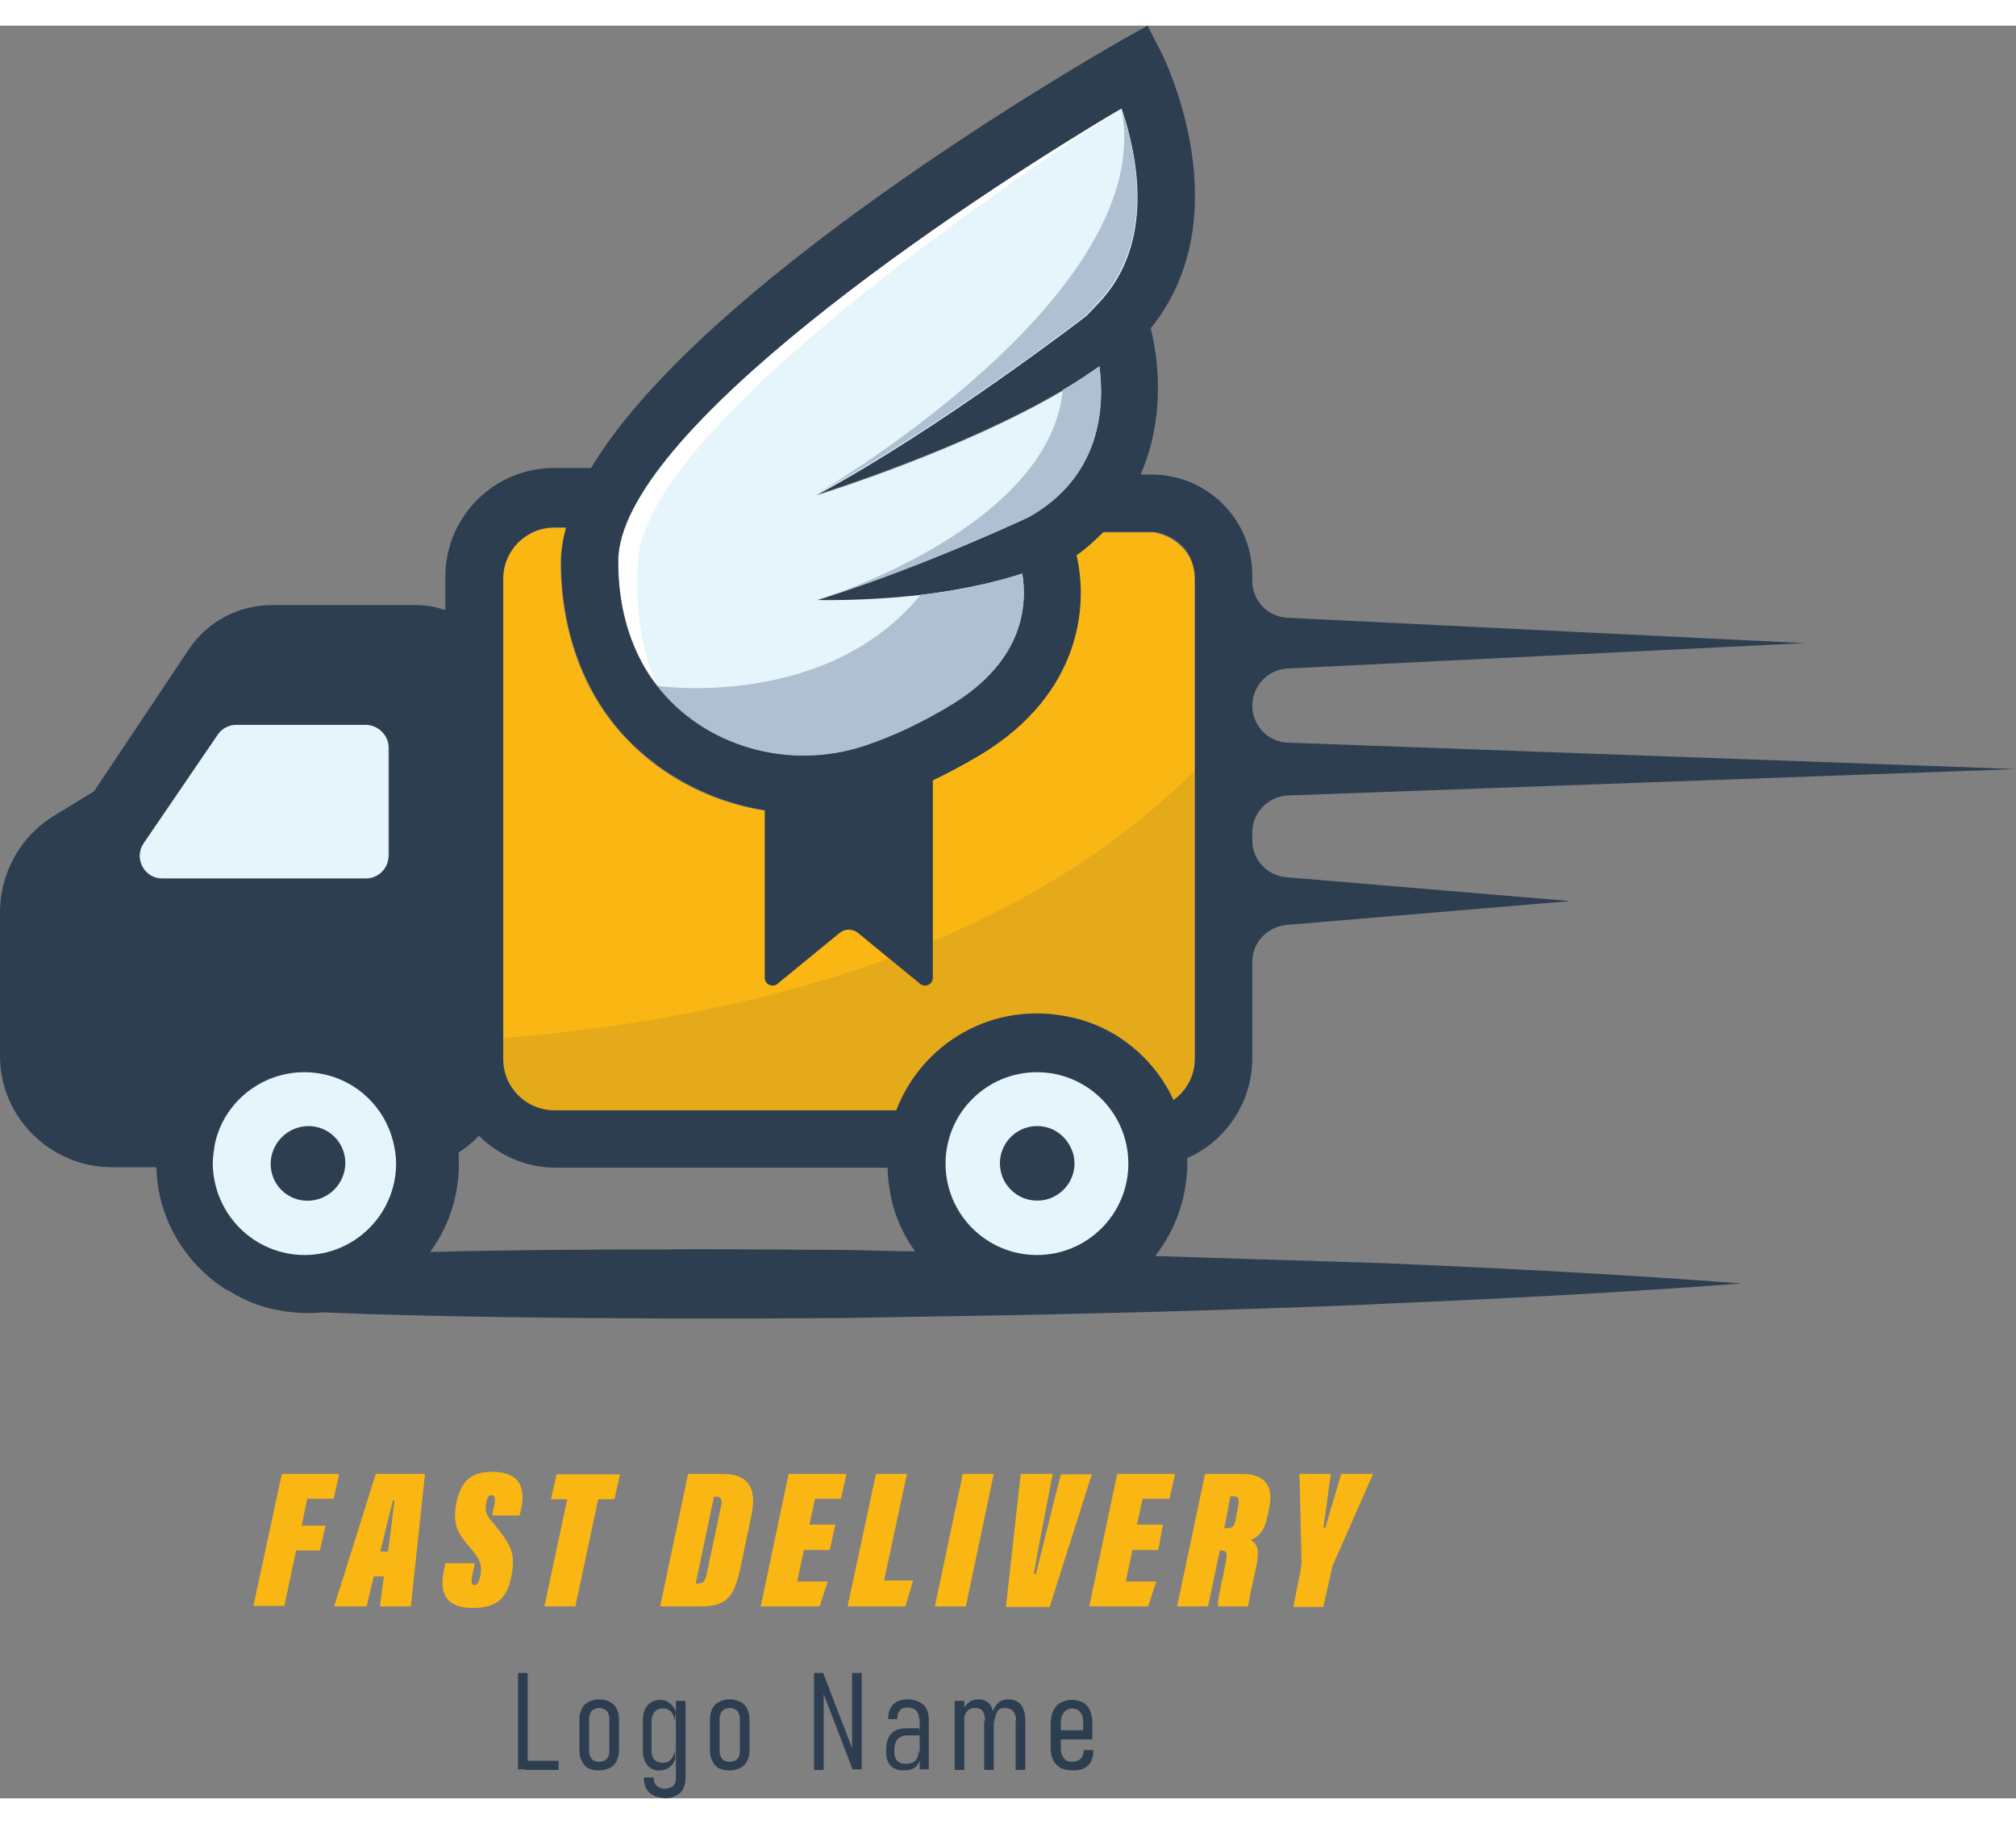
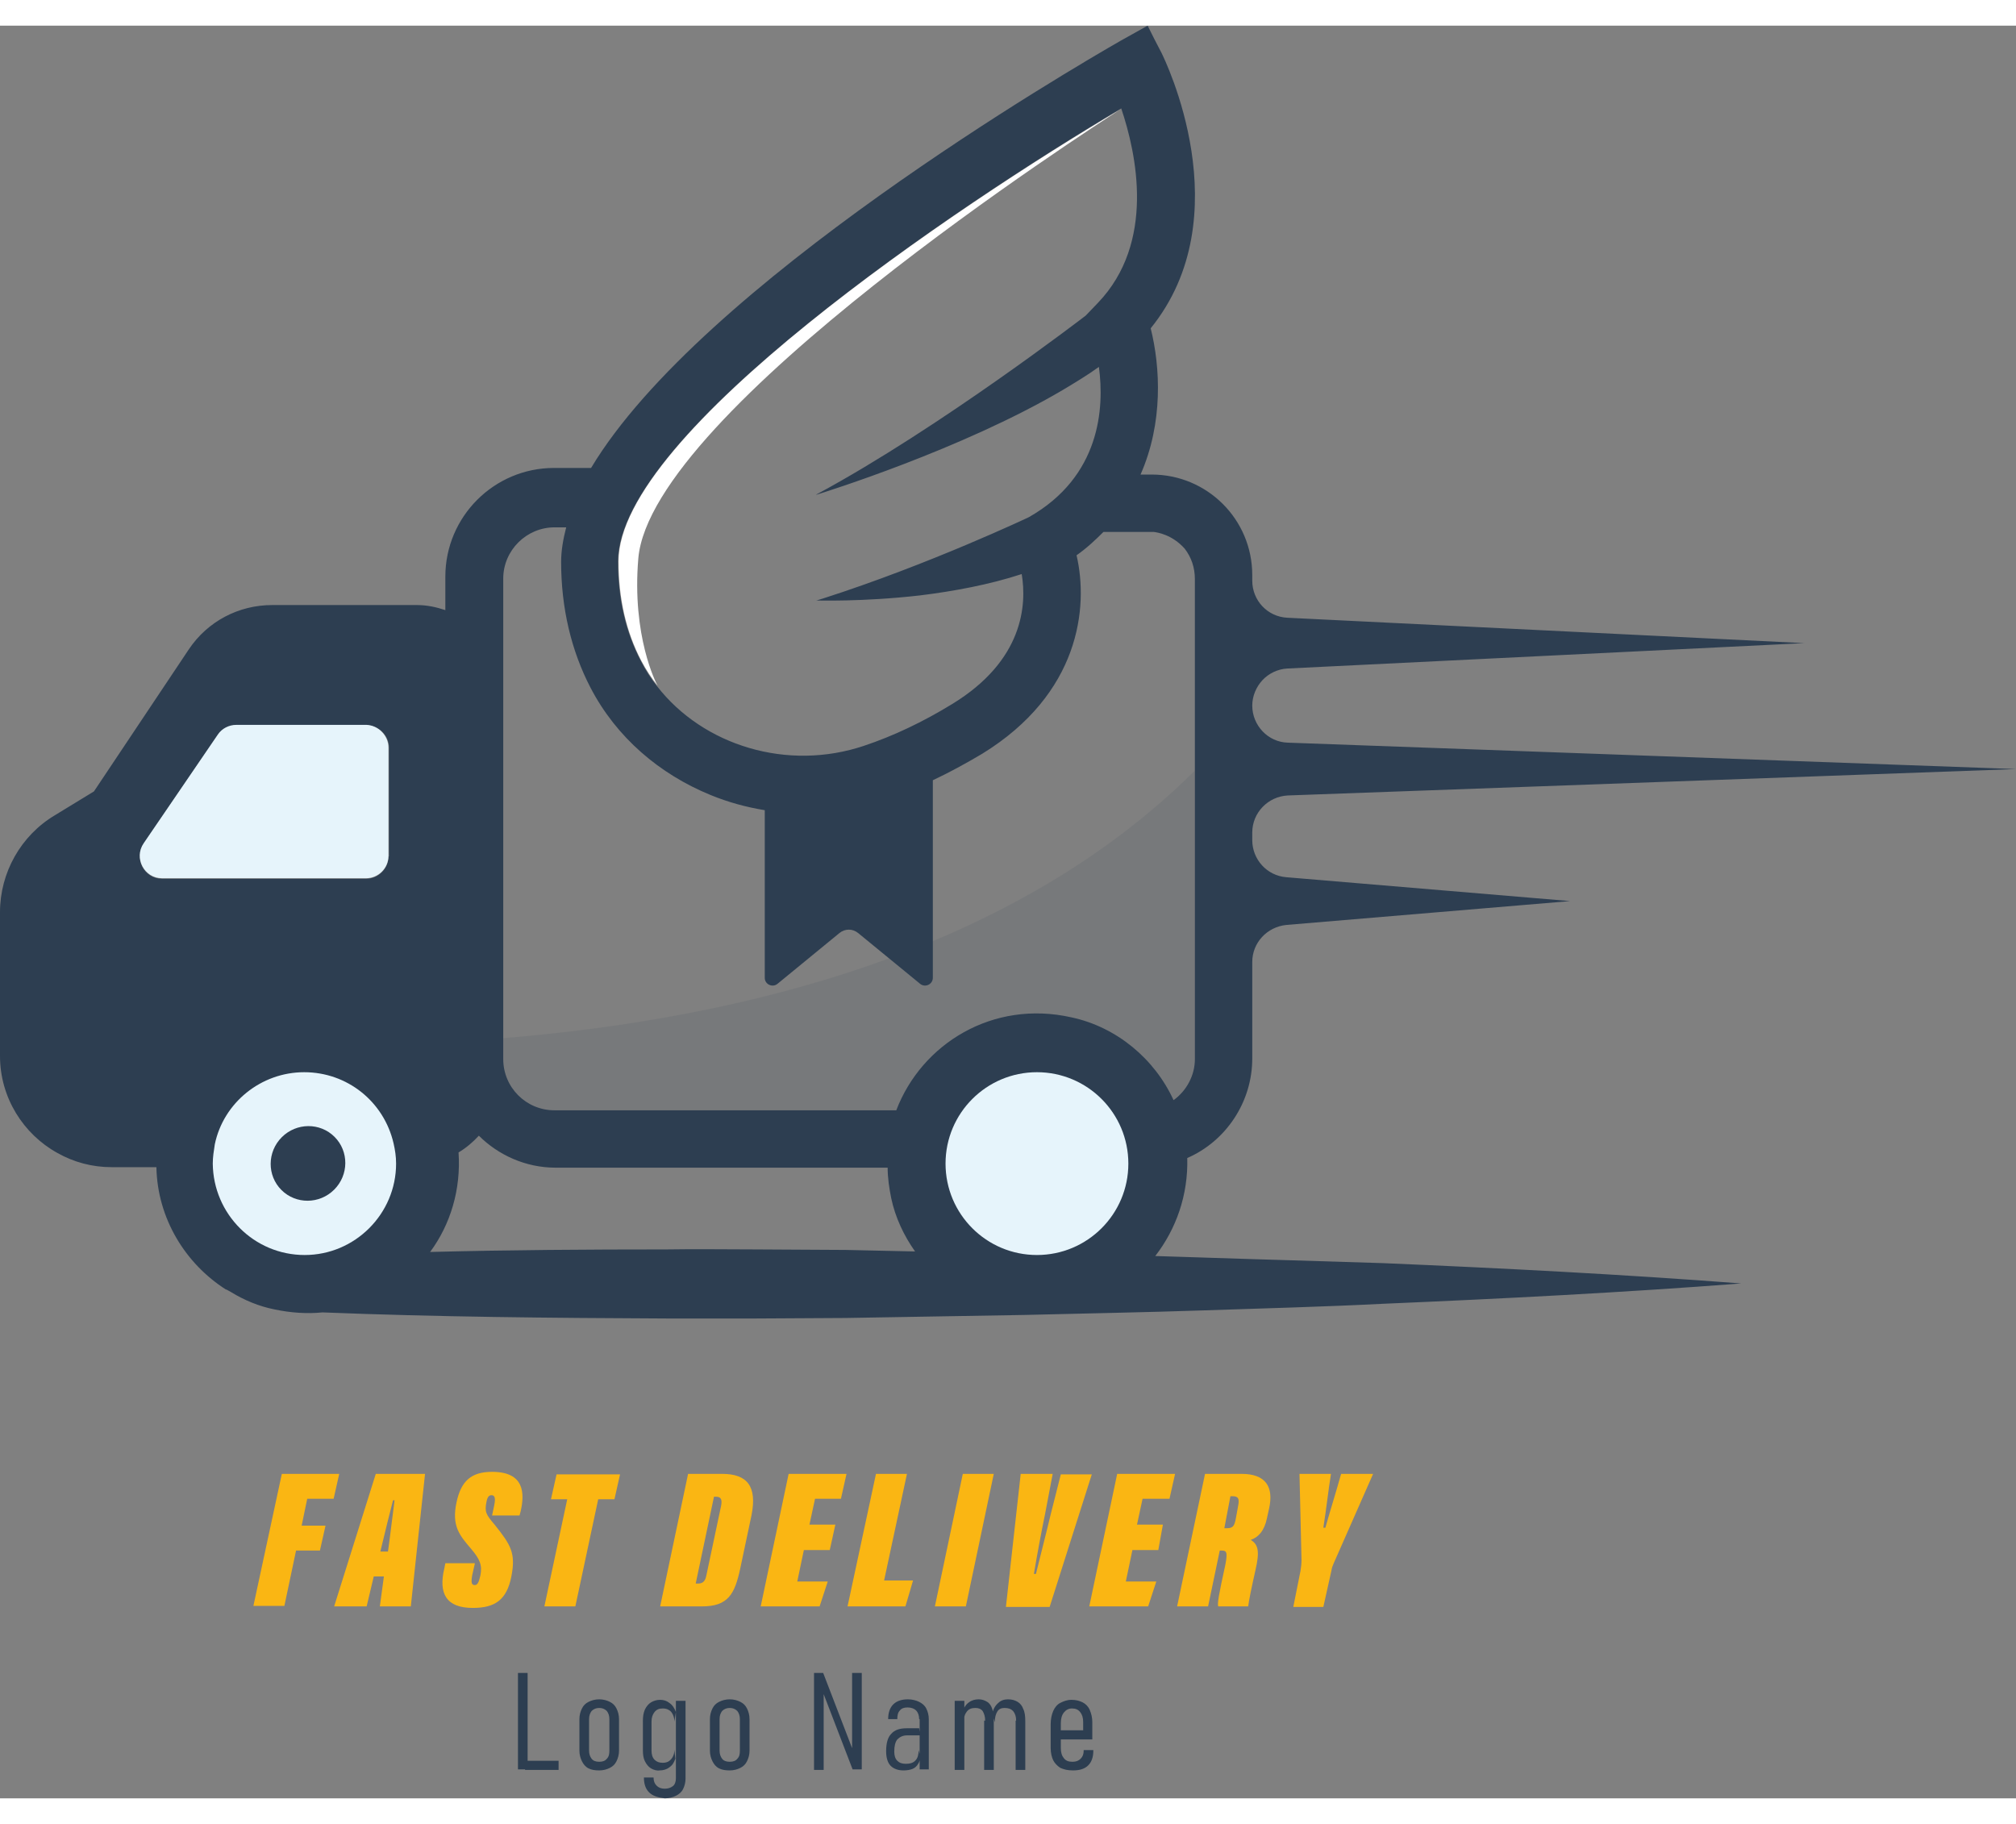
<svg xmlns="http://www.w3.org/2000/svg" height="2262" viewBox="93.5 74.5 397 349.1" width="2500">
  <rect x="93.5" y="74.5" width="397" height="349.1" fill="#808080" stroke="none" />
-   <path d="m328.8 183.4v94.6c0 3.5-1.8 6.6-4.6 8.4-4.6-10.1-14.8-17-26.6-17-12.5 0-23.1 7.8-27.3 18.8h-67.7c-5.6 0-10.1-4.5-10.1-10.1v-94.6c0-5.6 4.5-10.1 10.1-10.1h2.3c-.6 2.3-1 4.6-1 6.8 0 9.1 2 17.5 5.8 24.8 8.1 15.5 24.7 24.7 42 24.7 5.2 0 10.4-.8 15.5-2.5 6.5-2.2 13.1-5.3 19.6-9.3 19.2-11.8 20.9-28.8 18.6-39.1 2-1.4 3.7-3 5.3-4.5h9.9c.8.1 3.6.6 6 3.3 1.4 1.5 2.2 3.5 2.2 5.8z" fill="#fab613" />
  <path d="m330.5 317.1c-3.2-.1-6.4-.2-9.5-.3 4.1-5.3 6.5-12 6.3-19.3 7.6-3.3 12.8-11 12.8-19.6v-19c0-3.8 2.9-6.9 6.7-7.3l55.9-4.7-55.9-4.7c-3.8-.3-6.7-3.5-6.7-7.3v-1.5c0-3.9 3.1-7.1 7-7.3l143.4-5.2-143.4-5.2c-3.9-.1-7-3.4-7-7.3 0-1.9.8-3.7 2-5s3-2.2 4.9-2.3l101.8-5-101.8-5c-3.9-.2-6.9-3.4-6.9-7.3v-1.1c0-11-8.9-19.8-19.8-19.8h-2.2c4.5-10.2 3.9-21.2 2-28.8 17.9-22.1 2.8-52.9 2.1-54.3l-1.4-2.7-1.3-2.6-5.2 2.9c-9.6 5.5-82.8 48.1-104.4 84.2h-7.3c-11.8 0-21.4 9.6-21.4 21.4v6.6c-1.8-.6-3.6-1-5.6-1h-28.5c-6.6 0-12.7 3.2-16.4 8.7l-18.7 28-7.7 4.7c-6.7 4-10.8 11.3-10.8 19.1v28.3c0 8.2 4.6 15.4 11.3 19.1 3.2 1.8 6.8 2.8 10.7 2.8h8.8c.2 10.1 5.7 19 13.7 24.1h.1c.3.2.6.3.9.5 2.6 1.6 5.5 2.8 8.5 3.4 3.3.7 6.5.9 9.5.6 22.6.9 45.2 1.1 67.8 1.2h17.6l17.6-.1 35.3-.6c11.8-.3 23.5-.5 35.3-.9s23.5-.7 35.3-1.3c23.5-1 47-2.2 70.5-4-23.5-1.8-47-3-70.5-4-11.9-.4-23.6-.7-35.4-1.1zm-160.5-79c0 2.4-2 4.4-4.4 4.4h-40.2c-3.5 0-5.6-4-3.6-6.9l14.6-21.4c.8-1.2 2.2-1.9 3.6-1.9h25.7c2.4 0 4.4 2 4.4 4.4v21.4zm144.3-147.3c3 8.9 6.8 26.4-4.6 38.3l-2.4 2.5s-28.7 22.1-52.8 35.1c-.2.1-.3.2-.3.2 1.6-.5 28.6-8.9 48.5-20.6 2.5-1.5 5-3 7.2-4.6 1.1 8.1.3 21.6-13.8 29.6 0 0-19.6 9.3-40.5 16-.7.2-1.2.4-1.4.4h-.1s9.3.3 20.6-1c6.5-.8 13.6-2.1 20-4.2 1 6 .4 17-13.7 25.6-5.7 3.5-11.6 6.3-17.3 8.2-15.1 5.1-31.7 0-40.8-11.7-1.2-1.5-2.3-3.2-3.2-5-3-5.7-4.5-12.3-4.5-19.6.1-25.3 67-70.2 99.1-89.2zm-54.3 224.8-17.6-.1c-5.9 0-11.8-.1-17.6 0-15.5 0-31.1.1-46.6.5 4-5.4 6.1-12.3 5.6-19.6 1.5-.9 2.8-2 4-3.3 3.8 3.8 9.2 6.3 15.1 6.3h65.4c0 2 .3 4 .7 6 .8 3.8 2.5 7.4 4.7 10.5zm44.5-45.8c-15.5-3.5-29.5 5.2-34.5 18.3h-67.3c-5.6 0-10.1-4.5-10.1-10.1v-94.6c0-5.6 4.6-10.1 10.1-10.1h2.3c-.6 2.3-1 4.6-1 6.8 0 9.1 2 17.5 5.8 24.8 5.1 9.8 13.6 17 23.6 21.1 3.4 1.4 7 2.4 10.7 3v33c0 1.3 1.5 2 2.5 1.2l12.2-10c1.1-.9 2.6-.9 3.7 0l12.2 10c1 .8 2.5.1 2.5-1.2v-38.9c3.2-1.5 6.5-3.3 9.7-5.2 19.2-11.8 21-28.8 18.6-39.1 2-1.4 3.7-3 5.3-4.6h9.9c.7.1 3.6.5 6.1 3.3 1.3 1.7 2 3.7 2 6v94.5c0 3.3-1.7 6.3-4.2 8.1-3.7-8.1-11.2-14.4-20.1-16.3z" fill="#2d3e51" />
-   <path d="m310 141.6c1 8.1.3 21.6-13.8 29.6 0 0-19.6 9.3-40.5 16-.7.2-1.2.4-1.4.4h-.1s9.3.3 20.6-1c6.5-.8 13.6-2.1 20-4.2 1 6 .4 17-13.7 25.6-5.7 3.5-11.6 6.3-17.3 8.2-15.1 5.1-31.7 0-40.8-11.7-1.2-1.5-2.3-3.2-3.2-4.9-3-5.7-4.5-12.3-4.5-19.6 0-25.2 66.6-69.9 98.8-89 .1 0 .1-.1.2-.1h.1c3 8.9 6.8 26.4-4.6 38.3l-2.4 2.5s-28.7 22.1-52.8 35.1c-.2.1-.3.2-.3.2 1.6-.5 28.6-8.9 48.5-20.6 2.5-1.6 4.9-3.2 7.2-4.8z" fill="#e6f4fb" />
-   <path d="m294.8 182.4c1 6 .4 17-13.7 25.7-5.7 3.5-11.6 6.3-17.3 8.2-15.1 5-31.7 0-40.8-11.8 1 .2 33.4 4.5 51.8-17.9 6.5-.7 13.6-2 20-4.2zm15.2-40.8c1.1 8.1.3 21.6-13.8 29.6 0 0-19.6 9.3-40.5 16 8-2.7 44.7-16.4 47.1-41 2.5-1.4 4.9-3 7.2-4.6zm-2.7-10s-28.7 22.1-52.8 35c5.5-3.3 67.1-40.7 59.8-75.9 3 8.9 6.8 26.4-4.6 38.3z" fill="#afc0d3" />
  <path d="m328.8 221.2v56.7c0 3.5-1.8 6.6-4.6 8.4-4.6-10.1-14.8-17-26.6-17-12.5 0-23.1 7.8-27.3 18.8h-67.7c-5.6 0-10.1-4.5-10.1-10.1v-4.1c47.9-3.9 100.7-17.3 136.3-52.7z" fill="#2d3e51" opacity=".1" />
  <path d="m223 204.5c9.1 11.8 25.7 16.8 40.8 11.8 5.7-1.9 11.6-4.7 17.3-8.2 14.2-8.7 14.7-19.7 13.7-25.7-6.4 2.2-13.6 3.5-20 4.2-11.4 1.4-20.7 1.1-20.7 1.1h.1c.2-.1.7-.2 1.4-.5 20.8-6.7 40.5-16 40.5-16 14.1-8 14.9-21.5 13.8-29.6-2.3 1.6-4.7 3.2-7.2 4.6-19.9 11.7-46.9 20.1-48.5 20.6 0 0 .2-.1.3-.2 24.1-13 52.8-35 52.8-35l2.4-2.5c11.5-11.9 7.7-29.4 4.6-38.3-32.1 19-99.1 63.9-99.1 89.2 0 7.3 1.5 13.9 4.5 19.6 1 1.7 2.1 3.4 3.3 4.9z" fill="none" />
  <circle cx="297.7" cy="298.6" fill="#e6f4fb" r="18" />
  <path d="m153.5 316.6c9.9 0 18-8.1 18-18 0-1.4-.2-2.7-.5-4-1.9-8.2-9.1-14-17.6-14s-15.9 6-17.6 14.2c-.2 1.3-.4 2.5-.4 3.8.1 9.9 8.1 18 18.1 18z" fill="#e6f4fb" />
  <ellipse cx="154.2" cy="298.6" fill="#2d3e51" rx="7.4" ry="7.3" transform="matrix(.707 -.707 .707 .707 -165.979 196.473)" />
-   <path d="m299.4 291.4c-5.3-1.2-10 3.5-8.8 8.8.6 2.7 2.8 4.9 5.5 5.5 5.3 1.2 10-3.5 8.8-8.8-.7-2.7-2.8-4.9-5.5-5.5z" fill="#2d3e51" />
  <path d="m170 216.7v21.3c0 2.4-2 4.4-4.4 4.4h-40.2c-3.5 0-5.6-4-3.6-6.9l14.6-21.4c.8-1.2 2.2-1.9 3.6-1.9h25.7c2.3.1 4.3 2.1 4.3 4.5z" fill="#e6f4fb" />
  <path d="m314.1 91c-5.4 3.5-92.4 59.4-94.9 88.4-1.3 15.3 3.5 24.6 3.8 25.1-1.2-1.5-2.3-3.2-3.2-4.9-3-5.7-4.5-12.3-4.5-19.6 0-25.2 66.5-69.9 98.8-89z" fill="#fff" />
  <path d="m149 359.7h11.3l-1.1 4.9h-5.2l-1.1 5.3h4.7l-1.1 4.9h-4.7l-2.3 10.9h-6.1zm18.1 20.2-1.4 5.9h-6.4l8.2-26.1h9.7l-2.8 26.1h-6.1l.8-5.9zm2.8-4.9c.3-2 1.1-8.7 1.3-10.1h-.3c-.3 1.1-1.9 7.5-2.5 10.1zm17.1 2.4-.5 2.2c-.3 1.6-.1 2 .5 2 .5 0 .8-.5 1.1-1.9.4-2-.1-3.2-1.8-5.2-2.3-2.7-3.9-4.5-2.9-9.2.9-4.2 2.9-6 7-6 6.3 0 6.5 4.1 5.6 7.9l-.2.7h-5.4l.4-1.9c.3-1.4.2-2.1-.5-2.1-.4 0-.8.2-1 1.3-.4 2-.1 2.5 1.6 4.5 3.2 4 4.2 5.6 3.3 10.2s-3.2 6.2-7.6 6.2c-5.2 0-6.8-2.8-5.6-7.8l.2-1h5.8zm18.2-12.7h-3.2l1.1-4.9h12.5l-1.1 4.9h-3.2l-4.5 21.1h-6.1zm23.8-5h6.7c5 0 6.9 2.5 5.8 8.1l-2.2 10.4c-1.1 5.2-2.4 7.6-7.6 7.6h-8.2zm1.5 21.6h.5c1 0 1.4-.6 1.6-1.6l2.9-13.7c.2-1.1.1-1.8-1-1.8h-.4zm26.4-6.6h-5.1l-1.3 6.2h6l-1.6 4.9h-11.6l5.5-26.1h11.4l-1.1 4.9h-5.1l-1.1 5.1h5.1zm9.1-15h6.1l-4.5 21h5.7l-1.5 5.1h-11.4zm23.2 0-5.5 26.1h-6.1l5.5-26.1zm2.4 26.1 2.9-26.1h6.3l-1.5 7.9c-.7 3.4-1.5 7.6-2.2 11.8h.4c.9-3.7 2.2-8.7 2.9-11.7l2-7.9h6.1l-8.3 26.1h-8.6zm30-11.1h-5.1l-1.3 6.2h6l-1.6 4.9h-11.6l5.5-26.1h11.4l-1.1 4.9h-5.3l-1.1 5.1h5.1zm12.1.1-2.3 11h-6.1l5.5-26.1h7.2c4.7 0 6.4 2.5 5.4 6.9l-.4 1.8c-.5 2.5-1.7 3.8-3.2 4.3 1.5.9 1.8 2.3.9 6.1-.7 3.1-1.3 6-1.4 7h-5.9c-.2-.5.1-2.3 1.4-8.2.5-2.6.2-2.8-.8-2.8zm.9-4.4h.5c1.2 0 1.5-.4 1.8-2.1l.4-2.2c.3-1.5.1-2-1.1-2h-.4zm13.6 15.4 1.4-7c.1-.5.2-1.5.2-2.1l-.4-17h6.2c-.5 3.1-.9 6.8-1.5 10.6h.4c.8-2.9 2.1-7 3.1-10.6h6.3l-7.8 17.7c-.2.5-.3.7-.4 1.3l-1.6 7.2h-5.9z" fill="#fab613" />
  <path d="m195.5 398.9h1.9v19h-1.9zm1.4 17.3h6.6v1.8h-6.6zm12.5 1.5c-.6-.3-1-.8-1.3-1.4s-.5-1.3-.5-2.1v-6.2c0-.8.2-1.5.5-2.1s.7-1 1.3-1.3 1.3-.5 2.1-.5 1.5.2 2.1.5 1 .7 1.3 1.3.5 1.3.5 2.1v6.2c0 .8-.2 1.5-.5 2.1s-.7 1-1.3 1.3-1.3.5-2.1.5-1.5-.1-2.1-.4zm3.6-1.9c.4-.4.5-.9.5-1.6v-6.2c0-.7-.2-1.2-.5-1.6-.4-.4-.9-.6-1.5-.6s-1.1.2-1.5.6c-.3.4-.5.9-.5 1.6v6.2c0 .7.2 1.2.5 1.6s.8.6 1.5.6 1.2-.2 1.5-.6zm8.7 1.9c-.5-.3-.9-.8-1.2-1.4s-.4-1.3-.4-2.2v-5.7c0-.9.1-1.6.4-2.3.3-.6.7-1.1 1.2-1.4s1.1-.5 1.8-.5 1.3.2 1.8.6c.6.4 1 1 1.3 1.8l-.3 1.9c0-.5-.1-1-.3-1.4s-.4-.7-.8-.9c-.3-.2-.7-.3-1.2-.3-.7 0-1.2.2-1.6.7s-.6 1.1-.6 1.9v5.7c0 .8.2 1.4.6 1.8s.9.6 1.6.6c.5 0 .9-.1 1.2-.3s.6-.5.8-.9.3-.8.3-1.4l.2 1.8c-.3.8-.6 1.3-1.2 1.7-.5.4-1.2.6-1.9.6-.5.1-1.2-.1-1.7-.4zm-.4 4.7c-.7-.7-1-1.7-1-2.9h1.9c0 .7.2 1.2.6 1.6s.9.6 1.6.6 1.2-.2 1.6-.5.6-.9.6-1.5v-15.3h1.9v15.3c0 .8-.2 1.5-.5 2.1s-.8 1-1.4 1.3-1.4.5-2.2.5c-1.5-.2-2.4-.5-3.1-1.2zm13.8-4.7c-.6-.3-1-.8-1.3-1.4s-.5-1.3-.5-2.1v-6.2c0-.8.2-1.5.5-2.1s.7-1 1.3-1.3 1.3-.5 2.1-.5 1.5.2 2.1.5 1 .7 1.3 1.3.5 1.3.5 2.1v6.2c0 .8-.2 1.5-.5 2.1s-.7 1-1.3 1.3-1.3.5-2.1.5-1.5-.1-2.1-.4zm3.6-1.9c.4-.4.5-.9.5-1.6v-6.2c0-.7-.2-1.2-.5-1.6-.4-.4-.9-.6-1.5-.6s-1.1.2-1.5.6c-.3.4-.5.9-.5 1.6v6.2c0 .7.2 1.2.5 1.6s.8.6 1.5.6 1.2-.2 1.5-.6zm15.1-16.9h1.8l6 15.6-.3.3v-15.9h1.9v19h-1.8l-6-15.6.3-.3v16h-1.9zm15.1 18.3c-.6-.6-.9-1.6-.9-2.9 0-1.5.3-2.7 1-3.4.7-.8 1.7-1.1 3.1-1.1h2.4l.2 1.4h-2.6c-.8 0-1.4.3-1.9.8-.4.5-.6 1.3-.6 2.4 0 .8.2 1.4.6 1.8s.9.6 1.7.6 1.5-.2 1.9-.7c.4-.4.6-1.1.6-2l.3 1.1c0 .6-.1 1.2-.4 1.6-.2.4-.6.8-1.1 1s-1.1.3-1.8.3c-1 0-1.9-.3-2.5-.9zm5.6-9.2c0-.7-.2-1.3-.6-1.7s-1-.6-1.7-.6-1.2.2-1.5.6c-.4.4-.5 1-.5 1.7h-1.8c0-1.2.3-2.2 1-2.9s1.7-1 2.9-1c.8 0 1.6.2 2.2.5s1.1.7 1.4 1.3.5 1.3.5 2.1v9.9h-1.8v-9.9zm7-3.6h1.9v13.6h-1.9zm6 3.9c0-.8-.2-1.4-.5-1.9-.3-.4-.8-.6-1.4-.6-.8 0-1.3.2-1.7.7s-.6 1.1-.6 2.1l-.3-2c.3-.8.7-1.5 1.3-1.9.5-.4 1.2-.6 1.9-.6s1.2.2 1.7.5.8.8 1 1.4.3 1.4.3 2.4v9.6h-1.9v-9.7zm6.1 0c0-.8-.2-1.4-.6-1.9-.4-.4-.9-.6-1.7-.6-.6 0-1.1.2-1.4.7s-.5 1.1-.5 2.1l-.5-1.7c.2-.9.6-1.6 1.2-2.1.5-.5 1.2-.7 1.9-.7.8 0 1.4.2 1.9.5s.9.8 1.1 1.4c.3.6.4 1.4.4 2.4v9.6h-1.9v-9.7zm8.7 9.3c-.6-.4-1.1-.9-1.4-1.5s-.5-1.5-.5-2.4v-4.7c0-1 .2-1.9.5-2.6s.8-1.3 1.4-1.6 1.3-.6 2.2-.6 1.6.2 2.2.5 1.1.8 1.4 1.5.5 1.5.5 2.4v3.4h-6.9v-1.8h5.1v-1.6c0-.9-.2-1.5-.6-2s-.9-.7-1.6-.7-1.2.3-1.6.8-.6 1.2-.6 2.1v4.9c0 .9.2 1.5.6 2s.9.7 1.7.7c.7 0 1.2-.2 1.6-.6s.6-.9.6-1.6v-.1h1.9v.1c0 1.2-.3 2.2-1 2.9s-1.7 1-3 1c-1.1 0-1.8-.2-2.5-.5z" fill="#2d3e51" />
</svg>